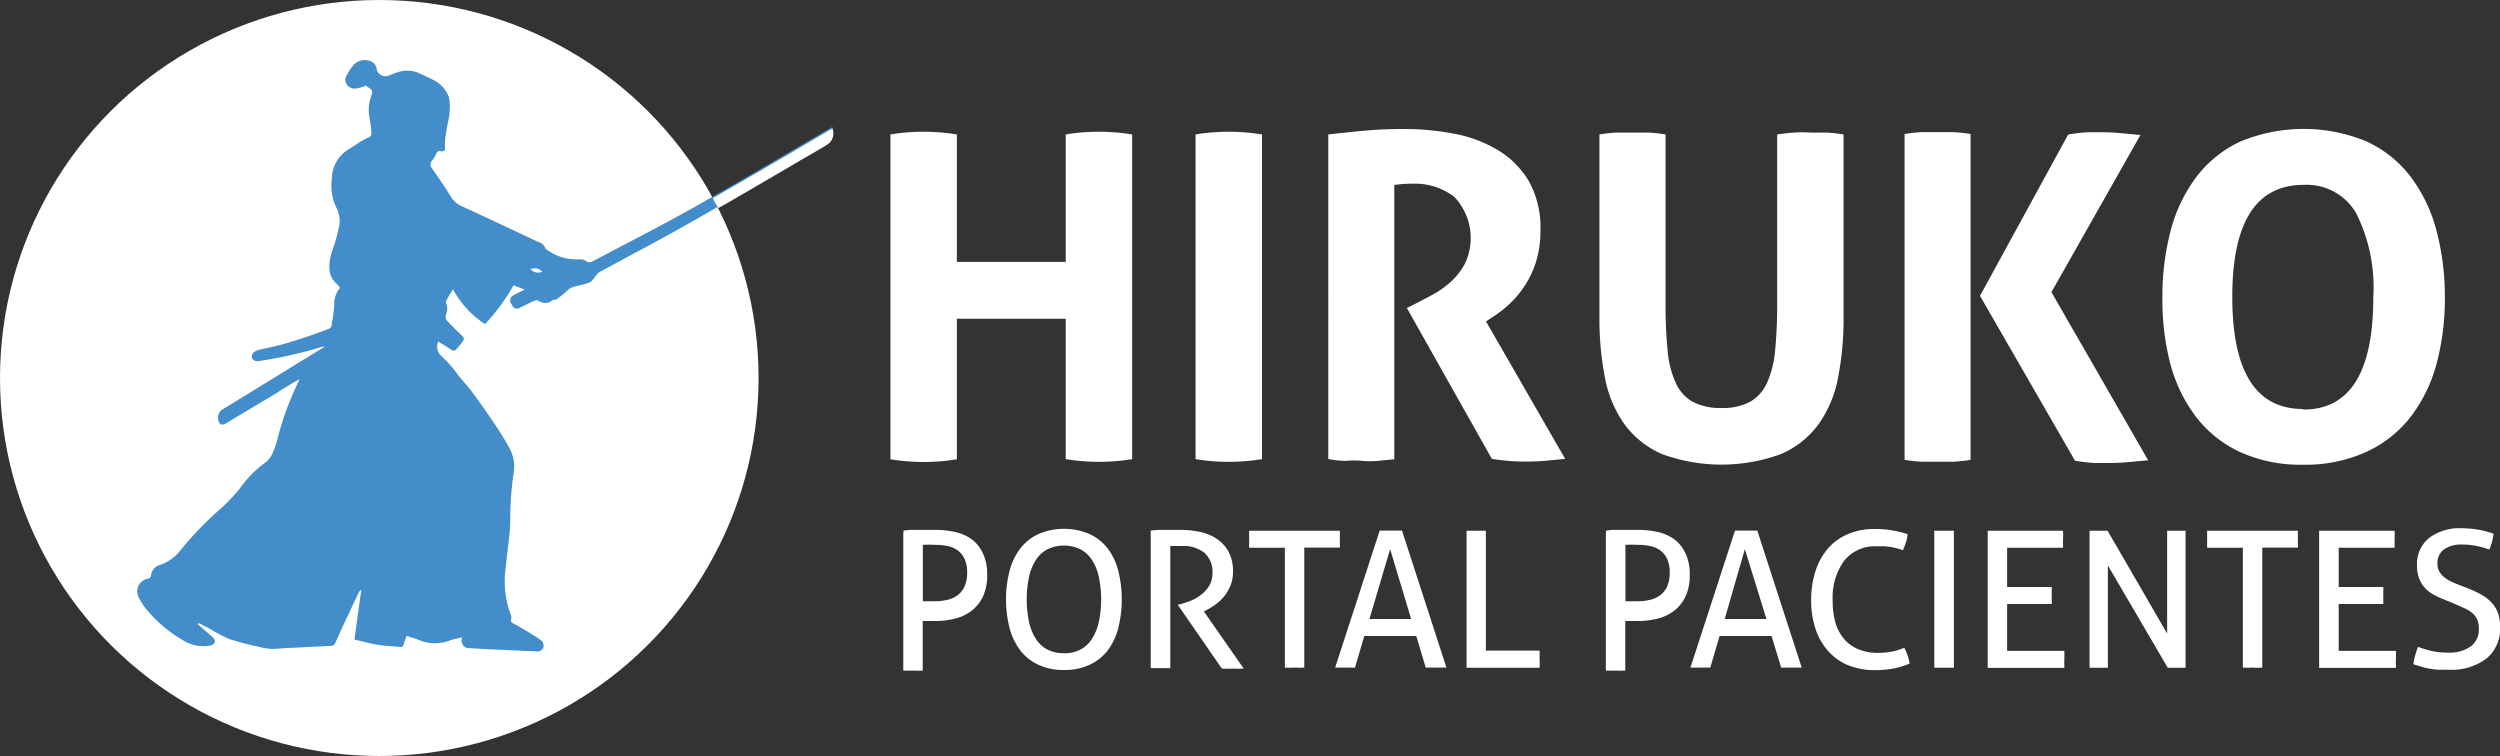
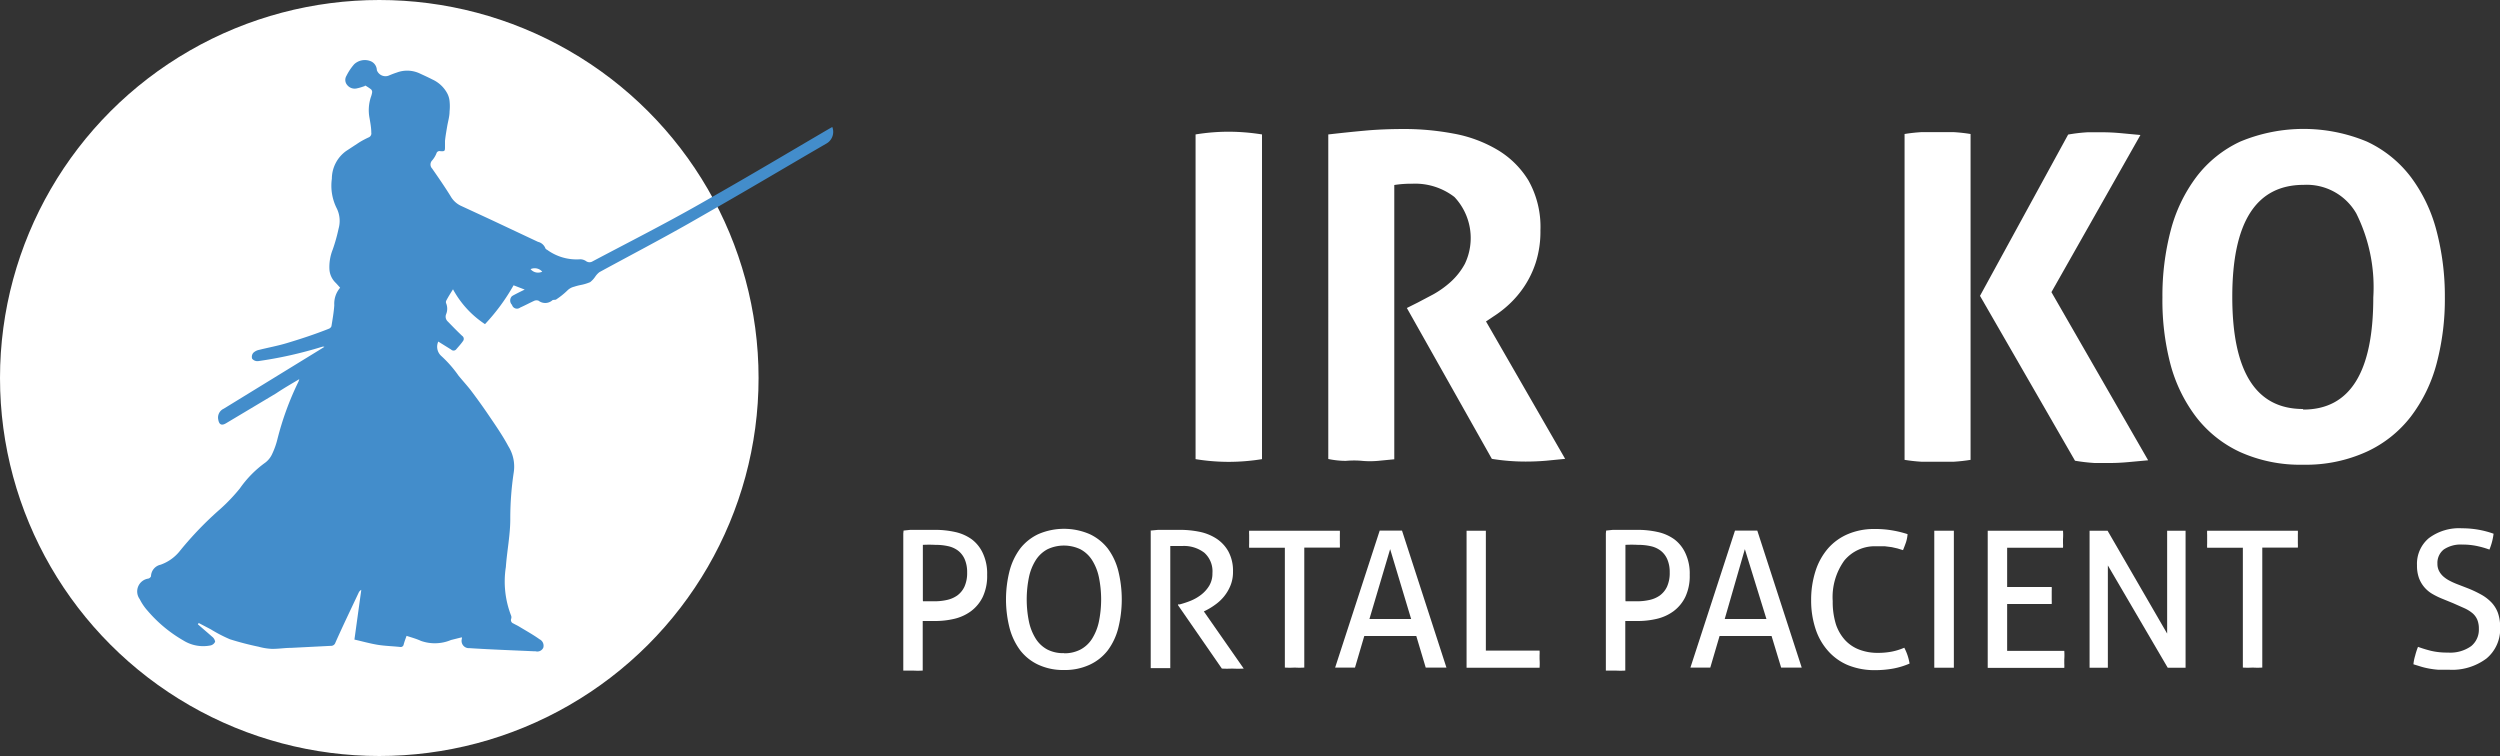
<svg xmlns="http://www.w3.org/2000/svg" id="Capa_1" data-name="Capa 1" viewBox="0 0 175 52.92">
  <rect x="0" y="0" width="175" height="52.92" fill="#333333" stroke="none" />
  <defs>
    <style>.cls-1{fill:#fff;}.cls-2{fill:none;}.cls-3{fill:#438dcb;}</style>
  </defs>
  <title>ppaciente</title>
  <ellipse class="cls-1" cx="26.55" cy="26.46" rx="26.55" ry="26.46" />
  <path class="cls-2" d="M317.09,326.87V283.66h51.07v43.22H317.09Zm17.73-40.22a0.26,0.26,0,0,1,.07.2,1.67,1.67,0,0,1-.09.34,2.93,2.93,0,0,0-.09,1.48c0.06,0.32.08,0.65,0.12,1a0.3,0.3,0,0,1-.19.34c-0.22.11-.43,0.21-0.64,0.34s-0.63.41-.93,0.61a2.4,2.4,0,0,0-1,1.94,3.52,3.52,0,0,0,.36,2.11,2,2,0,0,1,.11,1.39,11.82,11.82,0,0,1-.41,1.46,3.3,3.3,0,0,0-.23,1.39,1.43,1.43,0,0,0,.43.93c0.11,0.1.2,0.22,0.32,0.35a1.72,1.72,0,0,0-.41,1.22c0,0.5-.12,1-0.2,1.48a0.33,0.33,0,0,1-.2.18c-1,.33-1.94.67-2.93,1-0.63.19-1.29,0.3-1.93,0.47a0.81,0.81,0,0,0-.41.21,0.43,0.43,0,0,0-.08.41,0.48,0.48,0,0,0,.41.17,28.58,28.58,0,0,0,4.47-1,0.26,0.26,0,0,1,.18,0l-0.34.21-6.71,4.12a0.68,0.68,0,0,0-.38.77c0.07,0.35.24,0.43,0.54,0.25l3.47-2.12,1.63-1a1.36,1.36,0,0,1-.06.18,20.6,20.6,0,0,0-1.48,4.06,5.4,5.4,0,0,1-.36,1,1.56,1.56,0,0,1-.49.61,7.53,7.53,0,0,0-1.77,1.8,12.47,12.47,0,0,1-1.37,1.44,23.94,23.94,0,0,0-2.8,2.9,3,3,0,0,1-1.38,1,0.85,0.85,0,0,0-.67.81,0.29,0.29,0,0,1-.18.16,0.91,0.91,0,0,0-.61,1.44,3.62,3.62,0,0,0,.55.81,9.53,9.53,0,0,0,2.5,2.08,2.63,2.63,0,0,0,1.91.35,0.46,0.46,0,0,0,.32-0.26,0.55,0.55,0,0,0-.21-0.35c-0.32-.3-0.65-0.58-1-0.87l0.06-.09,0.84,0.44a10.2,10.2,0,0,0,1.35.7,20.44,20.44,0,0,0,2,.52,4.26,4.26,0,0,0,.91.15c0.46,0,.92,0,1.38-0.07l2.76-.14a0.32,0.32,0,0,0,.33-0.23c0.54-1.17,1.09-2.33,1.63-3.5a0.41,0.41,0,0,1,.18-0.19l-0.46,3.48c0.53,0.12,1.06.28,1.59,0.36s1.09,0.1,1.63.16a0.21,0.21,0,0,0,.26-0.15v0c0.05-.18.12-0.36,0.2-0.59,0.34,0.12.66,0.21,1,.35a2.91,2.91,0,0,0,2.11-.06c0.24-.07.5-0.13,0.76-0.19a0.41,0.41,0,0,1,0,.11,0.51,0.51,0,0,0,.53.65c1.51,0.09,3,.15,4.54.22h0.1a0.46,0.46,0,0,0,.54-0.25,0.5,0.5,0,0,0-.24-0.57c-0.46-.31-1-0.6-1.43-0.89l-0.41-.22a0.25,0.25,0,0,1-.15-0.32h0a0.33,0.33,0,0,0,0-.22,6.6,6.6,0,0,1-.37-3.41c0.08-1.15.28-2.24,0.31-3.36a21.52,21.52,0,0,1,.24-3.25,2.69,2.69,0,0,0-.38-1.85c-0.43-.75-0.91-1.47-1.39-2.19s-0.81-1.17-1.25-1.74c-0.26-.35-0.56-0.68-0.84-1a8.23,8.23,0,0,0-1.22-1.39,0.87,0.87,0,0,1-.2-1l0.9,0.56a0.24,0.24,0,0,0,.34,0h0c0.17-.2.35-0.41,0.5-0.61a0.25,0.25,0,0,0-.07-0.35h0c-0.33-.31-0.65-0.65-1-1a0.46,0.46,0,0,1-.11-0.53,1,1,0,0,0,0-.78,0.23,0.23,0,0,1,0-.17l0.48-.81a6.54,6.54,0,0,0,2.24,2.44,12.63,12.63,0,0,0,2-2.72l0.78,0.3-0.81.41a0.43,0.43,0,0,0-.18.59l0.05,0.08a0.36,0.36,0,0,0,.45.25l0.12-.06c0.32-.15.63-0.33,1-0.48a0.41,0.41,0,0,1,.29,0,0.76,0.76,0,0,0,.93,0c0.08-.07.26,0,0.32-0.1a5,5,0,0,0,.75-0.6,1,1,0,0,1,.49-0.28,3.81,3.81,0,0,1,.46-0.12,3.2,3.2,0,0,0,.66-0.2,1.66,1.66,0,0,0,.36-0.39,1.37,1.37,0,0,1,.29-0.31c2.09-1.14,4.19-2.23,6.26-3.41,3.22-1.83,6.41-3.71,9.61-5.57a0.94,0.94,0,0,0,.43-1.17l-0.23.13c-3,1.76-6,3.56-9.08,5.28-2.46,1.38-5,2.64-7.48,4a0.41,0.41,0,0,1-.45,0,0.73,0.73,0,0,0-.43-0.14,3.6,3.6,0,0,1-2.32-.67,0.21,0.21,0,0,1-.11-0.09,0.73,0.73,0,0,0-.52-0.46l-3.25-1.53-2.16-1a1.63,1.63,0,0,1-.71-0.67c-0.41-.65-0.85-1.29-1.29-1.93a0.41,0.41,0,0,1,0-.57l0,0a1.76,1.76,0,0,0,.3-0.49,0.22,0.22,0,0,1,.26-0.16c0.29,0,.33,0,0.34-0.31a2.71,2.71,0,0,1,0-.41c0-.32.09-0.63,0.15-1s0.13-.7.17-1.06a3.46,3.46,0,0,0,0-.72,1.46,1.46,0,0,0-.15-0.52,2.23,2.23,0,0,0-1.06-1c-0.28-.13-0.57-0.26-0.86-0.41a2.07,2.07,0,0,0-1.63-.07c-0.2.07-.41,0.15-0.58,0.22a0.64,0.64,0,0,1-.81-0.39,0.7,0.7,0,0,0-.5-0.65,1.09,1.09,0,0,0-1.09.24,3.81,3.81,0,0,0-.54.81,0.55,0.55,0,0,0,.06.65,0.67,0.67,0,0,0,.7.22c0.19,0,.38-0.11.57-0.17l-0.1.11A2.18,2.18,0,0,1,334.82,286.66Z" transform="translate(-308.86 -280.21)" />
  <path class="cls-3" d="M334.44,286.22c-0.19.06-.37,0.13-0.57,0.17a0.67,0.67,0,0,1-.7-0.22,0.55,0.55,0,0,1-.06-0.65,3.81,3.81,0,0,1,.54-0.81,1.09,1.09,0,0,1,1.09-.24,0.7,0.7,0,0,1,.5.65,0.64,0.64,0,0,0,.81.39c0.19-.08.39-0.16,0.58-0.22a2.07,2.07,0,0,1,1.63.07c0.28,0.13.57,0.26,0.86,0.41a2.23,2.23,0,0,1,1.06,1,1.46,1.46,0,0,1,.15.52,3.46,3.46,0,0,1,0,.72c0,0.35-.11.7-0.17,1.06s-0.11.63-.15,1v0.41c0,0.29,0,.34-0.34.31a0.22,0.22,0,0,0-.26.16,1.76,1.76,0,0,1-.3.49,0.41,0.41,0,0,0,0,.57l0,0c0.44,0.63.88,1.27,1.29,1.93a1.63,1.63,0,0,0,.71.67l2.16,1,3.25,1.53a0.73,0.73,0,0,1,.52.46,0.21,0.21,0,0,0,.11.09,3.49,3.49,0,0,0,2.32.67,0.73,0.73,0,0,1,.43.14,0.41,0.41,0,0,0,.45,0c2.49-1.32,5-2.59,7.48-4l0.93-.53c2.73-1.55,5.43-3.16,8.13-4.74l0.23-.13a0.94,0.94,0,0,1-.43,1.17c-2.52,1.46-5,2.94-7.55,4.4l-2.06,1.18c-2.06,1.17-4.17,2.27-6.26,3.41a1.37,1.37,0,0,0-.29.31,1.66,1.66,0,0,1-.36.39,3.2,3.2,0,0,1-.66.2,3.81,3.81,0,0,0-.46.12,1,1,0,0,0-.49.28,5.22,5.22,0,0,1-.75.6c-0.06.07-.24,0-0.32,0.1a0.76,0.76,0,0,1-.93,0,0.41,0.41,0,0,0-.29,0c-0.33.15-.64,0.32-1,0.48a0.36,0.36,0,0,1-.57-0.19,0.43,0.43,0,0,1,0-.61l0.08-.05c0.24-.13.48-0.25,0.81-0.41l-0.78-.3a14,14,0,0,1-2,2.72,6.77,6.77,0,0,1-2.24-2.44c-0.16.26-.33,0.52-0.48,0.81a0.23,0.23,0,0,0,0,.17,1,1,0,0,1,0,.76,0.46,0.46,0,0,0,.12.52c0.32,0.33.64,0.66,1,1a0.25,0.25,0,0,1,.07.35h0c-0.15.22-.33,0.41-0.5,0.61a0.24,0.24,0,0,1-.34,0h0l-0.9-.56a0.87,0.87,0,0,0,.2,1,8.23,8.23,0,0,1,1.22,1.39c0.28,0.34.58,0.67,0.84,1,0.43,0.57.85,1.15,1.25,1.74s1,1.45,1.39,2.19a2.69,2.69,0,0,1,.38,1.85,21.52,21.52,0,0,0-.24,3.25c0,1.12-.23,2.24-0.31,3.36a6.59,6.59,0,0,0,.37,3.41,0.33,0.33,0,0,1,0,.22,0.25,0.25,0,0,0,.15.32h0c0.14,0.08.28,0.14,0.41,0.22,0.48,0.29,1,.58,1.43.89a0.5,0.5,0,0,1,.26.59,0.46,0.46,0,0,1-.54.25h-0.09c-1.52-.07-3-0.12-4.54-0.22a0.51,0.51,0,0,1-.53-0.65,0.41,0.41,0,0,0,0-.11l-0.76.19a2.91,2.91,0,0,1-2.11.06c-0.3-.14-0.63-0.23-1-0.35-0.08.22-.15,0.41-0.2,0.59a0.21,0.21,0,0,1-.23.19h0c-0.54-.06-1.1-0.07-1.63-0.16s-1.06-.24-1.59-0.36l0.48-3.48a0.41,0.41,0,0,0-.18.19c-0.55,1.17-1.11,2.33-1.63,3.5a0.32,0.32,0,0,1-.33.23l-2.76.14c-0.46,0-.92.08-1.38,0.07a4.26,4.26,0,0,1-.91-0.15,20.44,20.44,0,0,1-2-.52,10.2,10.2,0,0,1-1.35-.7l-0.84-.44-0.06.09c0.33,0.29.66,0.57,1,.87a0.55,0.55,0,0,1,.21.35,0.46,0.46,0,0,1-.32.26,2.63,2.63,0,0,1-1.91-.35,9.53,9.53,0,0,1-2.5-2.08,3.62,3.62,0,0,1-.55-0.81,0.91,0.91,0,0,1,.61-1.44,0.29,0.29,0,0,0,.18-0.16,0.85,0.85,0,0,1,.67-0.81,3,3,0,0,0,1.38-1,23.94,23.94,0,0,1,2.8-2.9,12.47,12.47,0,0,0,1.37-1.44,7.53,7.53,0,0,1,1.77-1.8,1.56,1.56,0,0,0,.49-0.61,5.4,5.4,0,0,0,.36-1,20.6,20.6,0,0,1,1.48-4.06,1.36,1.36,0,0,0,.06-0.18c-0.57.34-1.11,0.65-1.63,1l-3.5,2.09c-0.3.18-.48,0.1-0.54-0.25a0.68,0.68,0,0,1,.38-0.77l6.71-4.12,0.34-.21a0.26,0.26,0,0,0-.18,0,28.58,28.58,0,0,1-4.47,1,0.48,0.48,0,0,1-.41-0.17,0.43,0.43,0,0,1,.08-0.41,0.81,0.81,0,0,1,.41-0.21c0.64-.16,1.3-0.28,1.93-0.47,1-.3,2-0.63,2.93-1a0.33,0.33,0,0,0,.2-0.18c0.08-.49.17-1,0.2-1.48a1.72,1.72,0,0,1,.41-1.22c-0.12-.13-0.21-0.24-0.32-0.35a1.43,1.43,0,0,1-.43-0.93,3.3,3.3,0,0,1,.23-1.39,11.82,11.82,0,0,0,.41-1.46,2,2,0,0,0-.11-1.39,3.52,3.52,0,0,1-.36-2.11,2.4,2.4,0,0,1,1-1.94l0.93-.61a6.28,6.28,0,0,1,.64-0.34,0.3,0.3,0,0,0,.19-0.34c0-.32-0.06-0.65-0.12-1a2.93,2.93,0,0,1,.09-1.48,1.67,1.67,0,0,0,.09-0.34,0.26,0.26,0,0,0-.07-0.2c-0.15-.12-0.32-0.22-0.48-0.32Zm12.37,13a0.7,0.7,0,0,0-.81-0.17,0.68,0.68,0,0,0,.81.18v0Z" transform="translate(-308.86 -280.21)" />
  <path class="cls-2" d="M346,299.07a0.68,0.68,0,0,0,.81.17A0.72,0.72,0,0,0,346,299.07Z" transform="translate(-308.86 -280.21)" />
-   <polygon class="cls-1" points="50.03 14.15 49.9 13.87 52.9 12.14 55.49 10.63 57.61 9.38 58.28 8.99 58.33 9.26 58.33 9.46 58.3 9.6 58.21 9.82 58.08 9.99 57.79 10.2 56.84 10.76 56.05 11.21 55.09 11.78 54.11 12.35 53.29 12.83 52.09 13.53 51.38 13.94 50.83 14.26 50.29 14.56 50.03 14.15" />
  <path class="cls-1" d="M372.11,317.35l0.47-.05,0.57,0,0.6,0h0.58a6.41,6.41,0,0,1,1.39.15,3.13,3.13,0,0,1,1.16.51,2.53,2.53,0,0,1,.79,1,3.34,3.34,0,0,1,.29,1.49,3.43,3.43,0,0,1-.31,1.55,2.73,2.73,0,0,1-.83,1,3.21,3.21,0,0,1-1.17.53,5.79,5.79,0,0,1-1.33.15h-0.45l-0.42,0v3.47a5.5,5.5,0,0,1-.68,0h-0.34l-0.34,0v-9.6Zm1.36,4.95,0.37,0h0.47a3.94,3.94,0,0,0,.82-0.09,2,2,0,0,0,.73-0.31,1.61,1.61,0,0,0,.51-0.62,2.32,2.32,0,0,0,.19-1,2.26,2.26,0,0,0-.17-0.92,1.54,1.54,0,0,0-.46-0.6,1.78,1.78,0,0,0-.71-0.32,4,4,0,0,0-.89-0.09,8.28,8.28,0,0,0-.87,0v3.88Z" transform="translate(-308.86 -280.21)" />
  <path class="cls-1" d="M383.34,327.11a4.1,4.1,0,0,1-1.8-.37,3.42,3.42,0,0,1-1.26-1,4.54,4.54,0,0,1-.75-1.57,8.12,8.12,0,0,1,0-4,4.54,4.54,0,0,1,.75-1.57,3.49,3.49,0,0,1,1.26-1,4.53,4.53,0,0,1,3.6,0,3.48,3.48,0,0,1,1.26,1,4.44,4.44,0,0,1,.74,1.57,8.33,8.33,0,0,1,0,4,4.44,4.44,0,0,1-.74,1.57,3.41,3.41,0,0,1-1.26,1A4.1,4.1,0,0,1,383.34,327.11Zm0-1.17a2.42,2.42,0,0,0,1.15-.26,2.17,2.17,0,0,0,.81-0.75,3.69,3.69,0,0,0,.48-1.19,7.78,7.78,0,0,0,0-3.14,3.62,3.62,0,0,0-.48-1.19,2.2,2.2,0,0,0-.81-0.75,2.69,2.69,0,0,0-2.31,0,2.2,2.2,0,0,0-.81.75,3.59,3.59,0,0,0-.48,1.19,7.78,7.78,0,0,0,0,3.14,3.67,3.67,0,0,0,.48,1.19,2.17,2.17,0,0,0,.81.75A2.42,2.42,0,0,0,383.34,325.93Z" transform="translate(-308.86 -280.21)" />
  <path class="cls-1" d="M389.4,317.35l0.53-.05,0.47,0,0.49,0h0.56a6.85,6.85,0,0,1,1.35.13,3.43,3.43,0,0,1,1.19.47,2.58,2.58,0,0,1,.85.9,2.84,2.84,0,0,1,.33,1.43,2.49,2.49,0,0,1-.17.95,3,3,0,0,1-.44.76,3.11,3.11,0,0,1-.61.58,4.71,4.71,0,0,1-.66.41l-0.16.08,2.79,4a7.44,7.44,0,0,1-.81,0,6.53,6.53,0,0,1-.72,0l-3.07-4.44v-0.05l0.11,0a6.46,6.46,0,0,0,.76-0.25,3.14,3.14,0,0,0,.74-0.42,2.33,2.33,0,0,0,.57-0.63,1.66,1.66,0,0,0,.23-0.89,1.74,1.74,0,0,0-.57-1.43,2.33,2.33,0,0,0-1.53-.47h-0.42l-0.43,0v8.55l-0.33,0h-0.69l-0.35,0v-9.6Z" transform="translate(-308.86 -280.21)" />
  <path class="cls-1" d="M398.8,318.55H396.3a2.52,2.52,0,0,1,0-.29c0-.11,0-0.21,0-0.31s0-.2,0-0.3a2.55,2.55,0,0,1,0-.29h6.35a2.72,2.72,0,0,1,0,.28c0,0.1,0,.2,0,0.29s0,0.2,0,.31a2.63,2.63,0,0,1,0,.3h-2.49v8.4a5.19,5.19,0,0,1-.67,0,5.62,5.62,0,0,1-.69,0v-8.4Z" transform="translate(-308.86 -280.21)" />
  <path class="cls-1" d="M408,324.73h-3.64l-0.65,2.21-0.35,0h-0.71l-0.33,0,3.12-9.59,0.37,0h0.8l0.39,0,3.11,9.59-0.36,0H409l-0.34,0Zm-3.28-1.19h2.92l-1.47-4.89Z" transform="translate(-308.86 -280.21)" />
  <path class="cls-1" d="M411.53,317.36l0.31,0h0.7l0.33,0v8.39h3.76a2.29,2.29,0,0,1,0,.31c0,0.11,0,.2,0,0.29a4.26,4.26,0,0,1,0,.6h-5.11v-9.59Z" transform="translate(-308.86 -280.21)" />
  <path class="cls-1" d="M421.29,317.35l0.47-.05,0.57,0,0.6,0h0.58a6.41,6.41,0,0,1,1.39.15,3.13,3.13,0,0,1,1.16.51,2.53,2.53,0,0,1,.79,1,3.34,3.34,0,0,1,.29,1.49,3.43,3.43,0,0,1-.31,1.55,2.73,2.73,0,0,1-.83,1,3.21,3.21,0,0,1-1.17.53,5.79,5.79,0,0,1-1.33.15h-0.45l-0.42,0v3.47a5.5,5.5,0,0,1-.68,0h-0.34l-0.34,0v-9.6Zm1.36,4.95,0.37,0h0.47a3.94,3.94,0,0,0,.82-0.09,2,2,0,0,0,.73-0.31,1.61,1.61,0,0,0,.51-0.62,2.32,2.32,0,0,0,.19-1,2.26,2.26,0,0,0-.17-0.92,1.54,1.54,0,0,0-.46-0.6,1.78,1.78,0,0,0-.71-0.32,4,4,0,0,0-.89-0.09,8.28,8.28,0,0,0-.87,0v3.88Z" transform="translate(-308.86 -280.21)" />
  <path class="cls-1" d="M432.87,324.73h-3.64l-0.65,2.21-0.35,0h-0.71l-0.33,0,3.12-9.59,0.37,0h0.8l0.39,0,3.11,9.59-0.36,0h-0.74l-0.34,0Zm-3.28-1.19h2.92L431,318.65Z" transform="translate(-308.86 -280.21)" />
  <path class="cls-1" d="M442.16,325.55a3.62,3.62,0,0,1,.37,1.11,5.32,5.32,0,0,1-1.15.35,7.09,7.09,0,0,1-1.27.11,4.92,4.92,0,0,1-1.87-.34,3.81,3.81,0,0,1-1.41-1,4.33,4.33,0,0,1-.88-1.54,6.34,6.34,0,0,1-.31-2,6.58,6.58,0,0,1,.31-2.07,4.51,4.51,0,0,1,.88-1.58,3.85,3.85,0,0,1,1.4-1,4.67,4.67,0,0,1,1.85-.35,6.92,6.92,0,0,1,1.31.11,7.33,7.33,0,0,1,1,.25,2.45,2.45,0,0,1-.11.57c-0.06.17-.13,0.36-0.21,0.55l-0.39-.12-0.4-.09-0.47-.06-0.59,0a2.76,2.76,0,0,0-2.26,1,4.38,4.38,0,0,0-.81,2.84,5.28,5.28,0,0,0,.23,1.64A3.1,3.1,0,0,0,438,325a2.61,2.61,0,0,0,1,.68,3.54,3.54,0,0,0,1.3.23,5,5,0,0,0,1-.09A4.31,4.31,0,0,0,442.16,325.55Z" transform="translate(-308.86 -280.21)" />
  <path class="cls-1" d="M444.28,317.36l0.33,0h0.69l0.33,0v9.59l-0.33,0h-0.71l-0.33,0v-9.59Z" transform="translate(-308.86 -280.21)" />
  <path class="cls-1" d="M448,317.36h5.27a4,4,0,0,1,0,.59c0,0.1,0,.2,0,0.31a1.93,1.93,0,0,1,0,.29h-3.91v2.75h3.12a2.68,2.68,0,0,1,0,.29c0,0.1,0,.2,0,0.3s0,0.2,0,.31a2.65,2.65,0,0,1,0,.29h-3.12v3.28h4a4,4,0,0,1,0,.59c0,0.1,0,.2,0,0.31a2,2,0,0,1,0,.29H448v-9.59Z" transform="translate(-308.86 -280.21)" />
  <path class="cls-1" d="M455.14,317.36l0.31,0h0.63l0.31,0,4.17,7.2v-7.2l0.33,0h0.65l0.31,0v9.59l-0.31,0h-0.63l-0.31,0-4.19-7.16v7.16l-0.31,0h-0.67l-0.3,0v-9.59Z" transform="translate(-308.86 -280.21)" />
  <path class="cls-1" d="M465.85,318.55h-2.49a2.52,2.52,0,0,1,0-.29c0-.11,0-0.21,0-0.31s0-.2,0-0.3a2.55,2.55,0,0,1,0-.29h6.35a2.72,2.72,0,0,1,0,.28c0,0.1,0,.2,0,0.29s0,0.2,0,.31a2.63,2.63,0,0,1,0,.3h-2.49v8.4a5.19,5.19,0,0,1-.67,0,5.62,5.62,0,0,1-.69,0v-8.4Z" transform="translate(-308.86 -280.21)" />
-   <path class="cls-1" d="M471.21,317.36h5.27a4,4,0,0,1,0,.59c0,0.1,0,.2,0,0.31a1.93,1.93,0,0,1,0,.29h-3.91v2.75h3.12a2.68,2.68,0,0,1,0,.29c0,0.1,0,.2,0,0.3s0,0.2,0,.31a2.65,2.65,0,0,1,0,.29h-3.12v3.28h4a4,4,0,0,1,0,.59c0,0.1,0,.2,0,0.31a2,2,0,0,1,0,.29h-5.37v-9.59Z" transform="translate(-308.86 -280.21)" />
  <path class="cls-1" d="M478.12,325.49a9.16,9.16,0,0,0,.92.28,4.9,4.9,0,0,0,1.17.12,2.52,2.52,0,0,0,1.63-.45,1.48,1.48,0,0,0,.54-1.21,1.64,1.64,0,0,0-.11-0.64,1.24,1.24,0,0,0-.34-0.46,2.54,2.54,0,0,0-.57-0.35l-0.79-.35-0.76-.31a5.29,5.29,0,0,1-.71-0.35,2.2,2.2,0,0,1-.55-0.47,2.14,2.14,0,0,1-.37-0.65,2.55,2.55,0,0,1-.13-0.87,2.34,2.34,0,0,1,.83-1.9,3.53,3.53,0,0,1,2.32-.69,6.63,6.63,0,0,1,1.21.11,6.4,6.4,0,0,1,1,.27,4.2,4.2,0,0,1-.29,1.11,6.57,6.57,0,0,0-.83-0.24,4.9,4.9,0,0,0-1.07-.11,2.12,2.12,0,0,0-1.29.34,1.19,1.19,0,0,0-.45,1,1.08,1.08,0,0,0,.11.5,1.32,1.32,0,0,0,.3.39,2.18,2.18,0,0,0,.44.3,4.82,4.82,0,0,0,.53.24l0.75,0.29a8,8,0,0,1,.95.45,3,3,0,0,1,.71.55,2.12,2.12,0,0,1,.45.74,3,3,0,0,1,.15,1,2.68,2.68,0,0,1-.95,2.17,4,4,0,0,1-2.65.79l-0.75,0a6,6,0,0,1-.62-0.08,5.28,5.28,0,0,1-.55-0.13l-0.55-.17a3,3,0,0,1,.12-0.6Q478,325.79,478.12,325.49Z" transform="translate(-308.86 -280.21)" />
-   <path class="cls-1" d="M371.19,289.62a14.43,14.43,0,0,1,2.31-.19,15,15,0,0,1,2.34.19v8.92h7.62v-8.92a14.43,14.43,0,0,1,2.31-.19,15,15,0,0,1,2.34.19v22.73a14.79,14.79,0,0,1-2.31.19,14.58,14.58,0,0,1-2.34-.19v-9.83h-7.62v9.84a14.79,14.79,0,0,1-2.31.19,14.58,14.58,0,0,1-2.34-.19V289.63h0Z" transform="translate(-308.86 -280.21)" />
  <path class="cls-1" d="M392.55,289.62a14.43,14.43,0,0,1,2.31-.19,15,15,0,0,1,2.34.19v22.73a14.79,14.79,0,0,1-2.31.19,14.58,14.58,0,0,1-2.34-.19V289.62Z" transform="translate(-308.86 -280.21)" />
  <path class="cls-1" d="M401.85,289.62q1.39-.16,2.61-0.27t2.71-.11a18.67,18.67,0,0,1,3.43.32,9.27,9.27,0,0,1,3.05,1.12,6.31,6.31,0,0,1,2.2,2.16,6.63,6.63,0,0,1,.84,3.5,7.17,7.17,0,0,1-.32,2.23,6.81,6.81,0,0,1-.81,1.69,7,7,0,0,1-1.06,1.25,7.52,7.52,0,0,1-1.08.84l-0.54.36,5.54,9.62-1.33.13q-0.7.06-1.43,0.06a14.79,14.79,0,0,1-2.37-.19l-5.95-10.56,0.76-.38,1.08-.57a6.68,6.68,0,0,0,1.22-.87,4.78,4.78,0,0,0,1-1.27,4.19,4.19,0,0,0-.73-4.68,4.5,4.5,0,0,0-2.94-.93,7.73,7.73,0,0,0-1.27.09v19.2l-1.14.11q-0.57.05-1.11,0t-1.14,0q-0.6,0-1.23-.13V289.62h0Z" transform="translate(-308.86 -280.21)" />
-   <path class="cls-1" d="M420.83,289.62a11.71,11.71,0,0,1,1.17-.13q0.57,0,1.17,0t1.11,0a11.71,11.71,0,0,1,1.17.13v11.8a32.65,32.65,0,0,0,.14,3.31,7,7,0,0,0,.57,2.28,2.85,2.85,0,0,0,1.2,1.33,4.15,4.15,0,0,0,2,.43,4.05,4.05,0,0,0,2-.43,2.89,2.89,0,0,0,1.19-1.33,7,7,0,0,0,.57-2.28,32.65,32.65,0,0,0,.14-3.31v-11.8q0.63-.09,1.2-0.13t1.11,0q0.57,0,1.15,0a11.71,11.71,0,0,1,1.19.13V302.4a21.73,21.73,0,0,1-.38,4.22,8.26,8.26,0,0,1-1.36,3.27,6.42,6.42,0,0,1-2.63,2.1,12.1,12.1,0,0,1-8.35,0,6.42,6.42,0,0,1-2.63-2.1,8.27,8.27,0,0,1-1.36-3.27,21.77,21.77,0,0,1-.38-4.22V289.62h0Z" transform="translate(-308.86 -280.21)" />
  <path class="cls-1" d="M442.18,289.59a11.69,11.69,0,0,1,1.17-.13q0.57,0,1.17,0t1.11,0a11.73,11.73,0,0,1,1.17.13V312.4a11.65,11.65,0,0,1-1.17.13q-0.57,0-1.14,0t-1.14,0a11.62,11.62,0,0,1-1.17-.13V289.59h0Zm5.28,11.33,6.17-11.29a11.35,11.35,0,0,1,1.35-.16l1.12,0q0.51,0,1.2.06l1.39,0.13-6.23,11,6.77,11.77-1.41.13q-0.68.06-1.22,0.06t-1.12,0a12.38,12.38,0,0,1-1.37-.16Z" transform="translate(-308.86 -280.21)" />
  <path class="cls-1" d="M470.09,312.74a10.25,10.25,0,0,1-4.43-.89,8.27,8.27,0,0,1-3.07-2.45,10.61,10.61,0,0,1-1.8-3.7,17.61,17.61,0,0,1-.56-4.67,18,18,0,0,1,.58-4.69,10.76,10.76,0,0,1,1.8-3.75,8.21,8.21,0,0,1,3.07-2.47,11.52,11.52,0,0,1,8.86,0,8.21,8.21,0,0,1,3.07,2.47,10.77,10.77,0,0,1,1.8,3.75A18,18,0,0,1,480,301a17.61,17.61,0,0,1-.58,4.67,10.62,10.62,0,0,1-1.8,3.7,8.27,8.27,0,0,1-3.07,2.45A10.25,10.25,0,0,1,470.09,312.74Zm0-3.86q4.9,0,4.9-7.84a11.59,11.59,0,0,0-1.19-5.89,4,4,0,0,0-3.68-2q-5,0-5,7.84t4.94,7.85h0Z" transform="translate(-308.86 -280.21)" />
</svg>